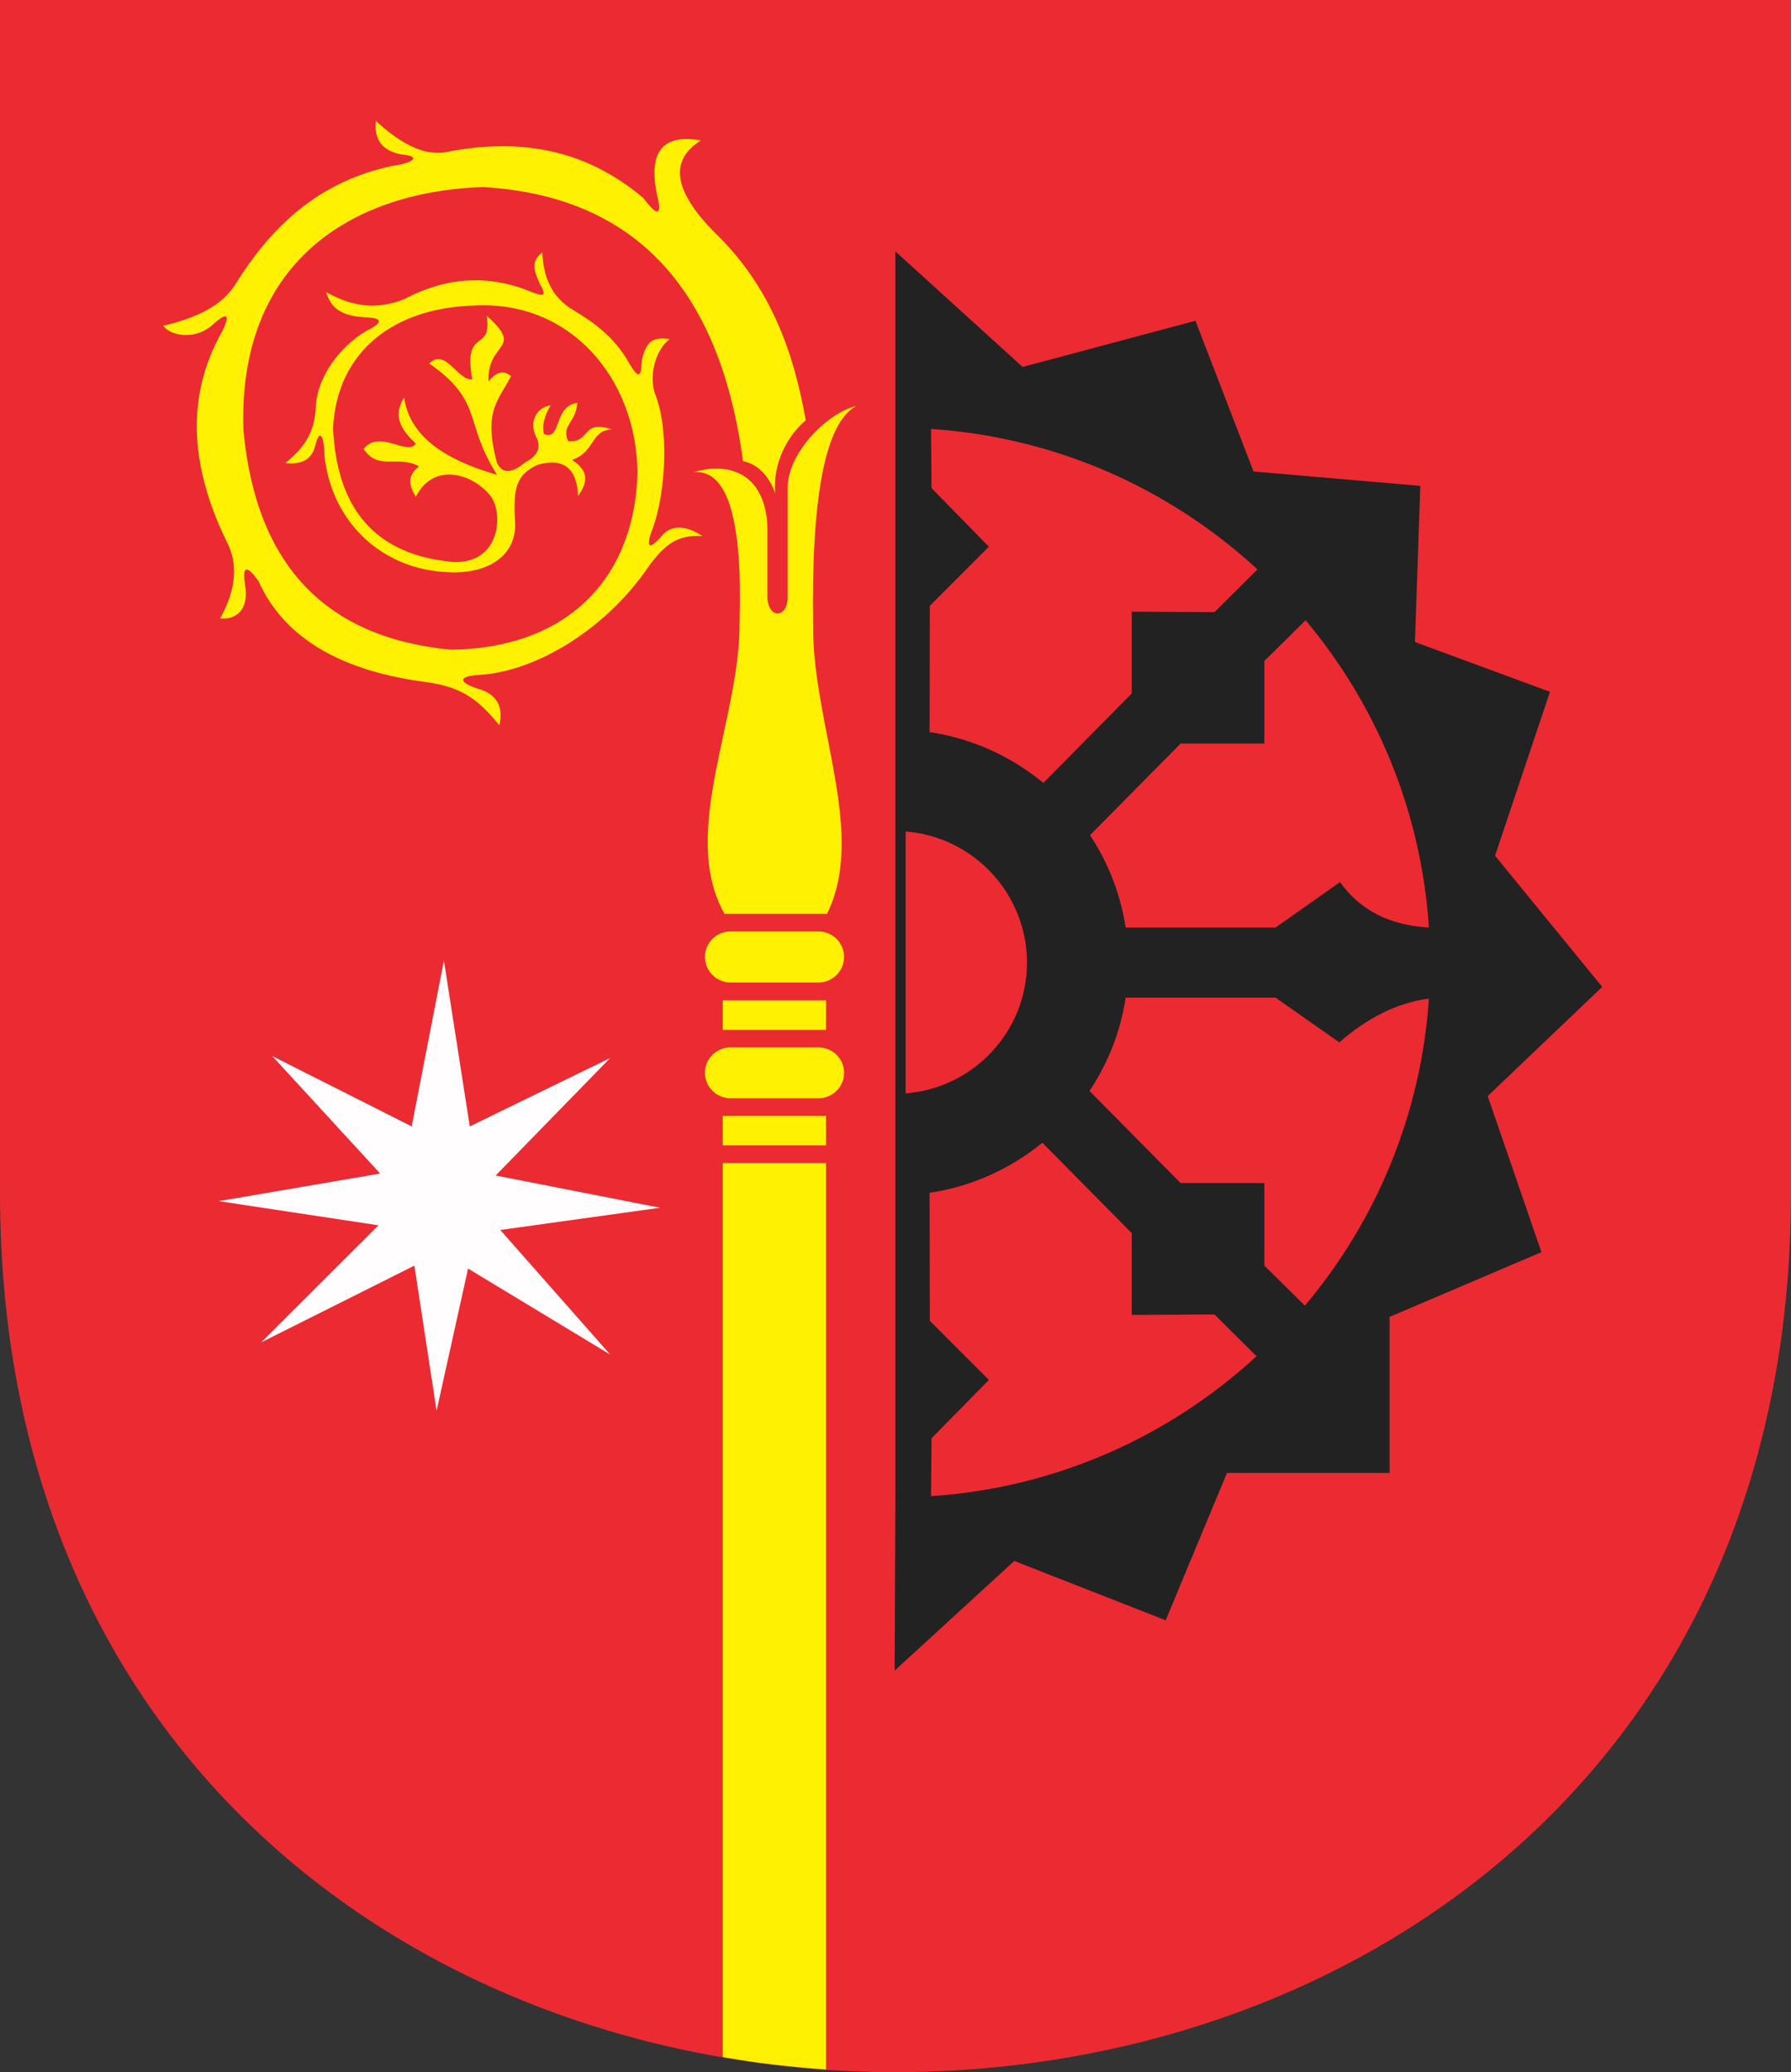
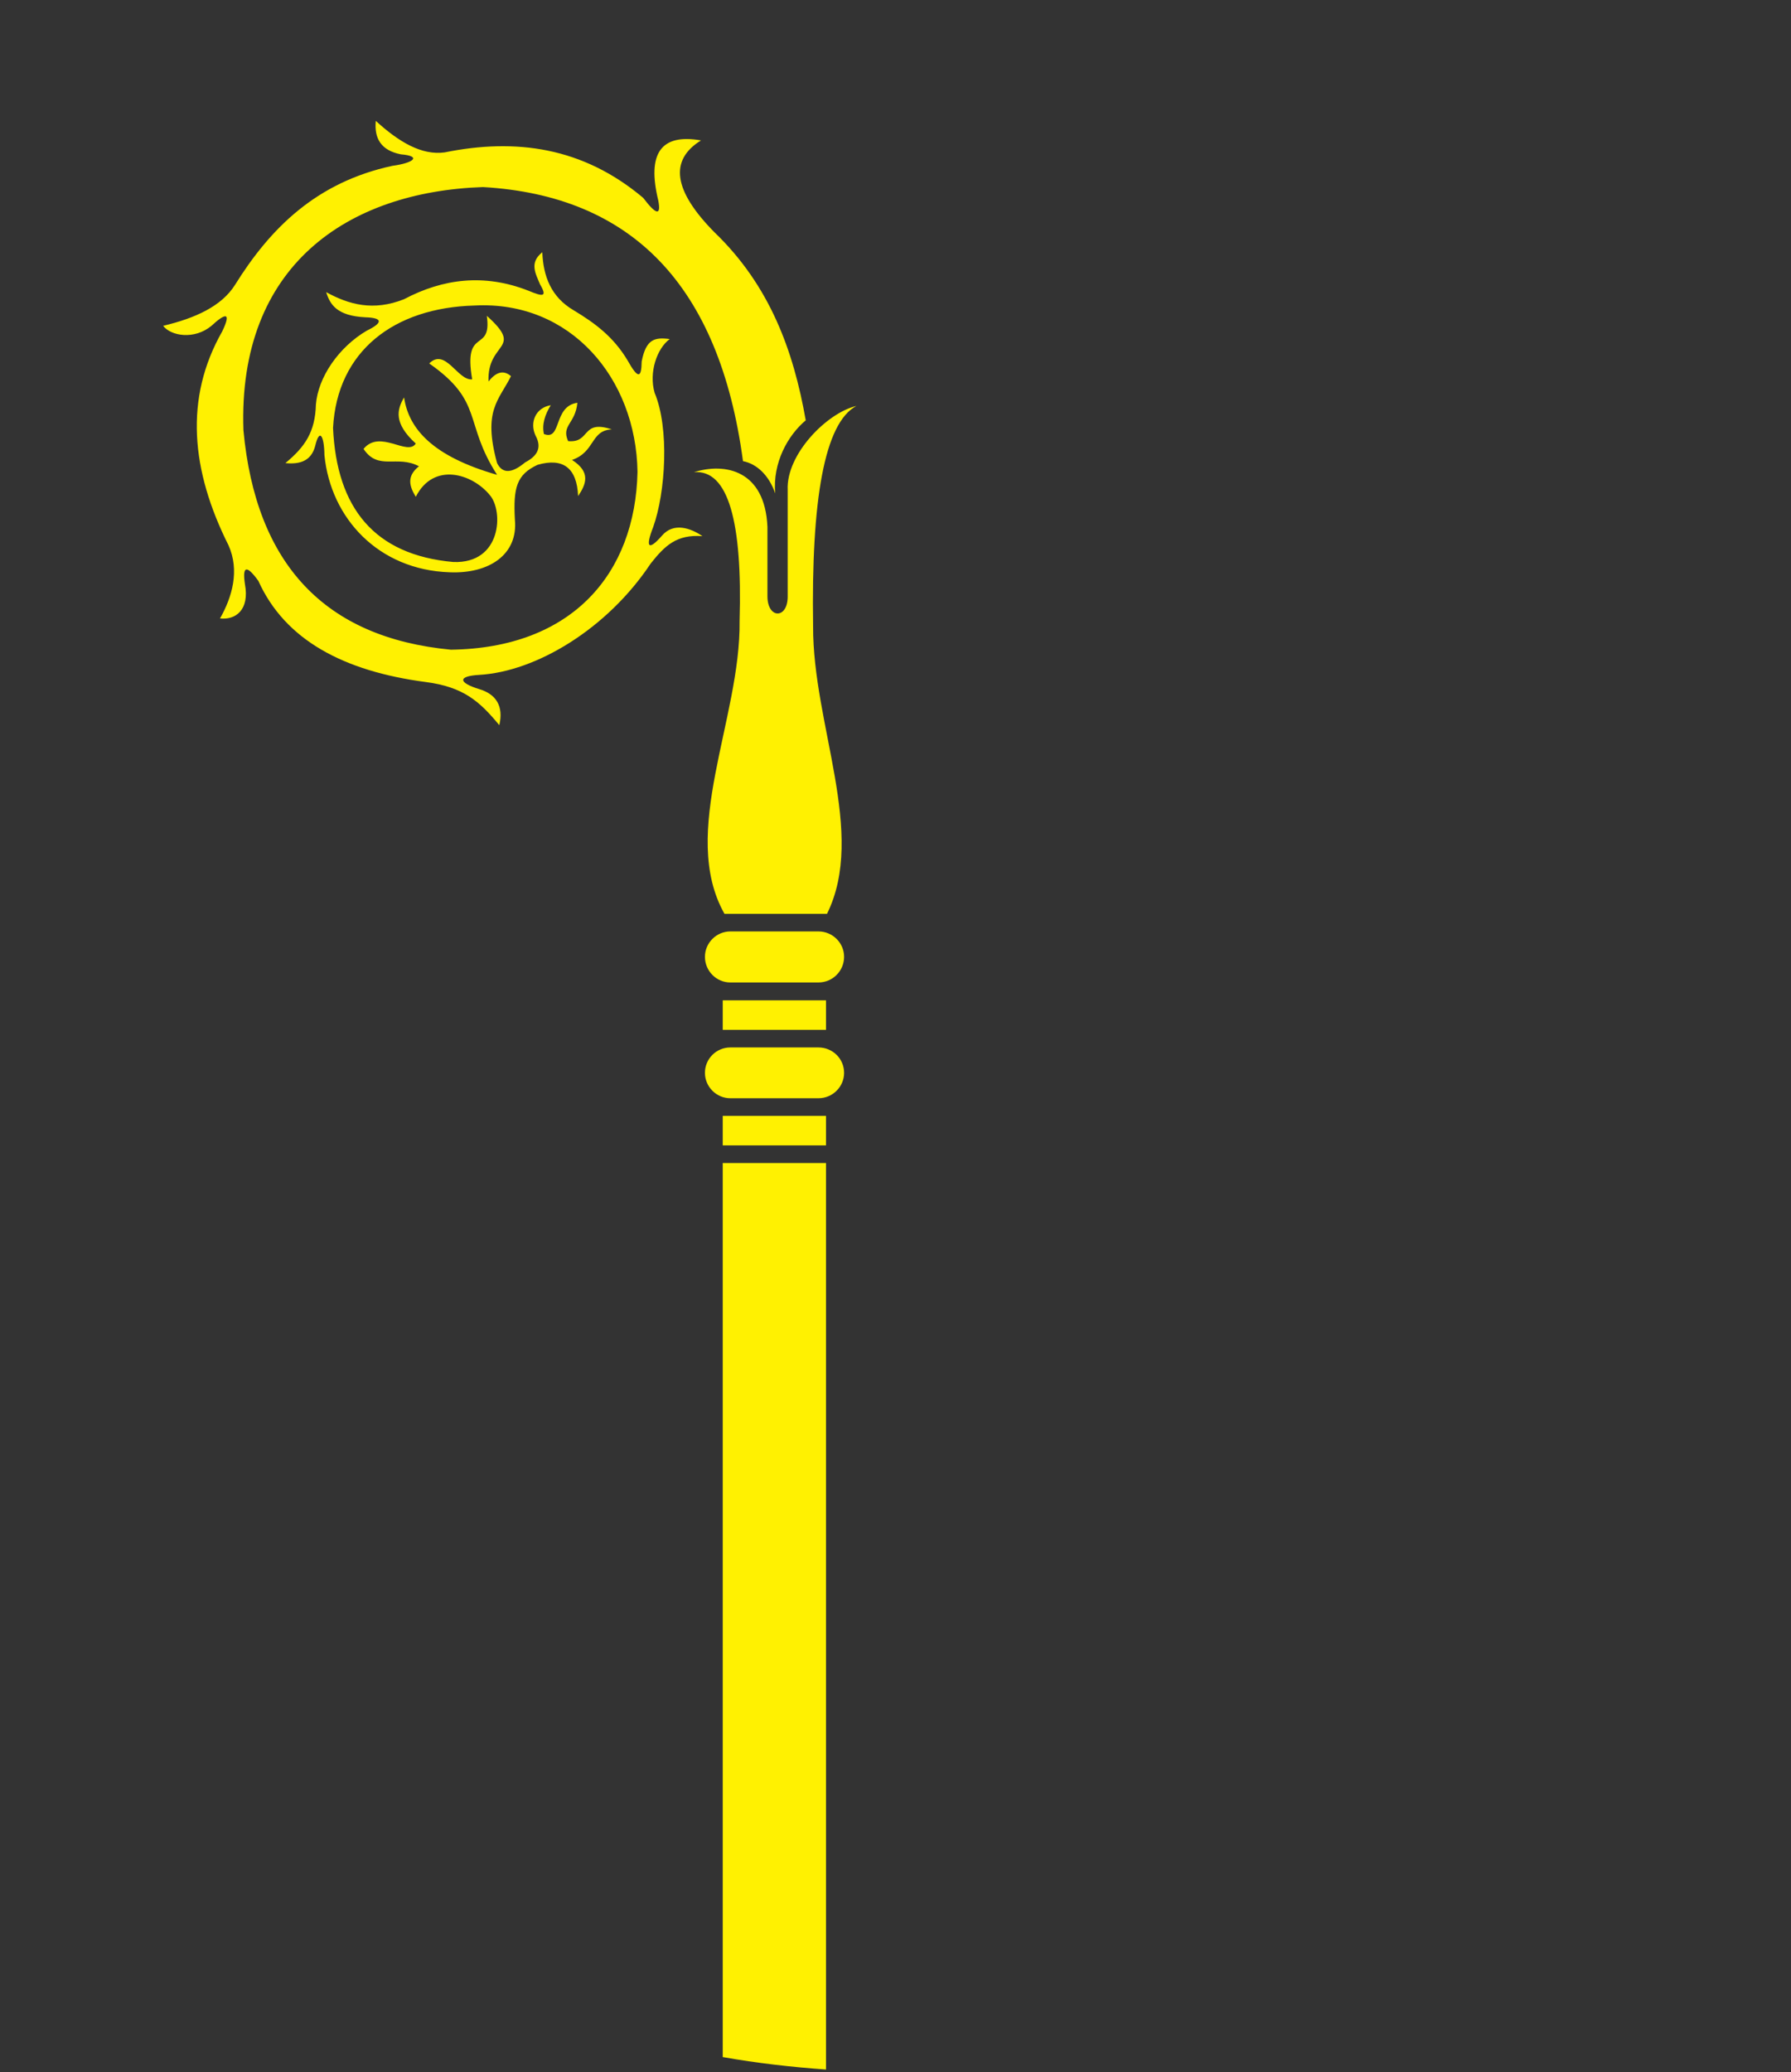
<svg width="528.117" height="610.758">
  <rect width="100%" height="100%" fill="#333333" stroke="none" />
  <defs>
    <marker id="ArrowEnd" viewBox="0 0 10 10" refX="0" refY="5" markerUnits="strokeWidth" markerWidth="4" markerHeight="3" orient="auto">
      <path d="M 0 0 L 10 5 L 0 10 z" />
    </marker>
    <marker id="ArrowStart" viewBox="0 0 10 10" refX="10" refY="5" markerUnits="strokeWidth" markerWidth="4" markerHeight="3" orient="auto">
      <path d="M 10 0 L 0 5 L 10 10 z" />
    </marker>
  </defs>
  <g>
-     <path style="stroke:none; fill-rule:evenodd; fill:#ec2a32" d="M 528.117 0L 528.117 351.504C 528.117 697.176 0 697.176 0 351.504L 0 0L 528.117 0" />
-     <path style="stroke:none; fill-rule:evenodd; fill:#222222" d="M 267.047 322.273L 267.047 245.09C 286.988 246.602 302.828 263.375 302.828 283.75C 302.828 304.051 286.988 320.758 267.047 322.27L 267.047 322.273zM 264.023 441.359L 263.809 492.406L 299.086 460.082L 343.723 477.574L 361.793 434.16L 409.742 434.16L 409.742 388.152L 454.523 369.074L 438.684 323.066L 472.449 290.883L 440.844 252.223L 457.043 203.914L 417.231 189.227L 418.813 143.219L 369.637 138.973L 352.504 94.551L 301.531 108.156L 264.02 74.102L 264.02 441.371L 264.023 441.359zM 370.512 399.742C 344.883 423.356 311.402 438.547 274.539 440.996L 274.68 423.934L 291.598 406.727L 274.176 389.305L 274.106 351.578C 286.633 349.707 298.008 344.453 307.367 336.82L 333.719 363.457L 333.719 387.574L 358.125 387.434L 370.508 399.742L 370.512 399.742zM 421.344 294.336C 419.043 328.606 405.723 359.996 384.77 384.84L 372.82 373.035L 372.82 348.699L 348.125 348.699L 321.27 321.559C 326.668 313.426 330.41 304.137 331.922 294.055L 376.129 294.055L 394.918 307.231C 403.051 300.176 411.766 295.57 421.34 294.344L 421.344 294.336zM 384.984 182.809C 405.863 207.719 419.109 239.109 421.344 273.383C 409.465 272.738 400.899 268.059 395.137 259.992L 376.129 273.383L 331.922 273.383C 330.41 263.449 326.738 254.234 321.41 246.168L 348.121 219.168L 372.816 219.168L 372.816 194.832L 384.984 182.809zM 274.535 126.434C 311.543 128.879 345.094 144.145 370.797 167.832L 358.125 180.43L 333.719 180.289L 333.719 204.406L 307.656 230.758C 298.227 222.984 286.707 217.656 274.106 215.785L 274.176 178.563L 291.598 161.141L 274.68 143.863L 274.539 126.441" />
    <path style="stroke:none; fill-rule:evenodd; fill:#fff101" d="M 213.117 606.313C 223.195 608.109 233.418 609.262 243.57 609.984L 243.57 342.793L 213.117 342.793L 213.117 606.313zM 213.117 328.895L 243.57 328.895L 243.57 337.606L 213.117 337.606L 213.117 328.895zM 213.117 294.84L 243.57 294.84L 243.57 303.551L 213.117 303.551L 213.117 294.84zM 215.352 308.734L 241.34 308.734C 245.516 308.734 248.899 312.043 248.899 316.219C 248.899 320.32 245.516 323.703 241.34 323.703L 215.352 323.703C 211.25 323.703 207.867 320.32 207.867 316.219C 207.867 312.043 211.25 308.734 215.352 308.734zM 215.352 274.535L 241.34 274.535C 245.516 274.535 248.899 277.918 248.899 282.02C 248.899 286.195 245.516 289.578 241.34 289.578L 215.352 289.578C 211.25 289.578 207.867 286.195 207.867 282.02C 207.867 277.918 211.25 274.535 215.352 274.535zM 159.91 74.375C 160.195 81.43 162.5 87.551 169.125 91.438C 175.602 95.324 180.93 99.356 185.035 106.195C 188.129 111.738 189.137 111.52 189.211 106.555C 190.504 99.934 193.023 99.356 197.488 99.934C 193.676 102.738 191.297 109.797 193.027 115.773C 197.418 126.211 196.266 145.149 192.598 155.371C 190.223 161.418 191.231 162.426 195.188 157.891C 198.641 153.859 203.68 155.66 207.137 158.031C 199.508 157.457 196.051 160.836 191.875 166.094C 179.063 185.387 158.035 197.988 141.262 198.922C 134.926 199.281 135.145 201.223 141.262 203.098C 146.371 204.609 148.531 208.207 147.234 213.75C 141.406 206.695 136.652 202.449 125.422 201.008C 101.52 197.84 84.098 188.77 76.176 171.203C 72.723 166.453 71.426 166.742 72.219 172.137C 73.656 179.84 69.414 182.789 64.875 182.285C 68.473 175.949 70.703 168.176 67.395 160.758C 56.309 138.656 54.293 117.414 65.523 97.688C 68.402 91.715 66.312 92.363 62.355 96.035C 57.316 100.211 50.406 99.059 48.102 96.035C 57.531 93.805 65.309 90.277 69.27 84.012C 79.707 67.238 93.316 53.703 115.707 48.879C 122.113 48.016 124.344 46 118.227 45.496C 112.324 44.348 110.309 40.746 110.813 35.633C 117.578 41.824 124.348 45.856 131.113 44.918C 152.063 40.672 171.863 43.336 189.649 58.309C 193.535 63.418 194.973 63.633 194.109 59.098C 190.727 45.203 194.899 39.301 206.707 41.387C 197.277 47.215 198.574 56.215 210.664 68.457C 227.008 84.152 233.988 103.375 237.59 123.895C 232.266 128.356 227.801 136.422 228.59 145.422C 226.719 140.023 223.121 136.711 219.086 135.918C 212.106 83.793 186.039 57.656 142.406 55.137C 102.449 56.504 70.121 78.32 71.777 126.773C 75.449 166.371 95.824 187.973 132.977 191.5C 168.688 190.996 187.336 169.109 187.984 139.086C 187.555 111.441 168.188 88.543 139.891 90.055C 116.277 90.699 99.43 103.371 98.203 126.125C 99.281 149.738 110.371 163.563 133.695 165.652C 147.949 166.156 148.453 150.68 144.492 146C 139.309 139.594 127.863 136.066 122.606 146.43C 120.809 143.481 119.727 140.457 123.539 137.43C 116.988 133.977 111.59 138.867 107.195 132.32C 112.016 126.418 120.152 134.551 122.602 130.738C 115.981 124.691 117.059 120.731 119.149 117.133C 120.516 126.492 127.715 134.555 146.578 139.953C 136.645 124.547 142.766 118.426 126.563 107.125C 131.383 102.375 134.984 112.309 139.234 111.805C 136.5 95.965 145.137 104.391 143.551 93.086C 154.781 103.164 143.551 100.57 144.055 112.453C 146.285 109.574 148.516 109 150.676 110.871C 147.078 118.07 142.324 120.949 146.574 136.5C 148.156 139.668 150.891 139.594 154.852 136.285C 158.16 134.559 159.961 132.184 157.945 128.438C 156.074 124.551 157.945 120.16 162.406 119.438C 160.68 122.242 159.746 125.125 160.391 127.93C 165.715 130.016 163.051 119.723 170.254 118.715C 169.68 124.906 165.434 125.336 167.52 130.016C 174.215 130.66 171.332 123.539 180.406 126.563C 174.07 126.848 175.586 133.184 168.672 135.563C 174.285 139.16 172.848 142.688 170.469 146.215C 170.109 137.938 166.078 134.84 158.52 137C 152.328 139.879 151.32 143.766 151.824 153.125C 152.832 163.418 144.266 169.18 132.531 168.676C 111.652 167.957 97.543 152.836 95.668 134.191C 95.598 128.504 94.231 125.984 92.934 131.457C 91.785 135.848 88.473 136.926 84.152 136.496C 89.981 131.676 92.934 127.281 93.152 119.219C 93.797 111.156 99.918 102.301 108.125 97.477C 113.309 94.957 112.586 93.664 107.695 93.52C 99.344 93.09 97.328 89.777 96.176 86.106C 102.871 89.777 110.07 91.793 119.141 88.191C 130.586 82.145 142.754 80.563 155.785 85.672C 160.102 87.469 161.473 87.613 159.238 83.801C 157.945 80.633 156 77.465 159.883 74.371L 159.91 74.375zM 252.504 119.664C 243.074 124.703 239.188 147.453 239.762 184.535C 239.621 213.551 255.602 245.59 243.863 269.348C 233.785 269.348 223.707 269.348 213.625 269.348C 200.164 245.445 218.445 211.82 218.086 183.023C 218.949 153.867 214.777 138.313 204.625 139.176C 213.766 136.297 225.574 138.531 226.297 155.301C 226.297 162.141 226.297 169.051 226.297 175.961C 226.438 182.438 232.199 182.438 232.27 175.961C 232.27 168.547 232.27 151.77 232.27 144.426C 231.766 133.914 243.859 121.676 252.5 119.66" />
-     <path style="stroke:none; fill-rule:evenodd; fill:#fffdfd" d="M 77.039 395.641L 111.598 361.156L 64.512 354.031L 112.102 345.899L 80.281 311.27L 121.391 332.004L 130.895 283.117L 138.523 332.004L 179.922 311.848L 146.156 346.477L 194.609 355.981L 147.523 362.531L 179.922 399.25L 138.02 373.906L 128.734 415.809L 122.184 373.043L 77.043 395.649" />
  </g>
</svg>